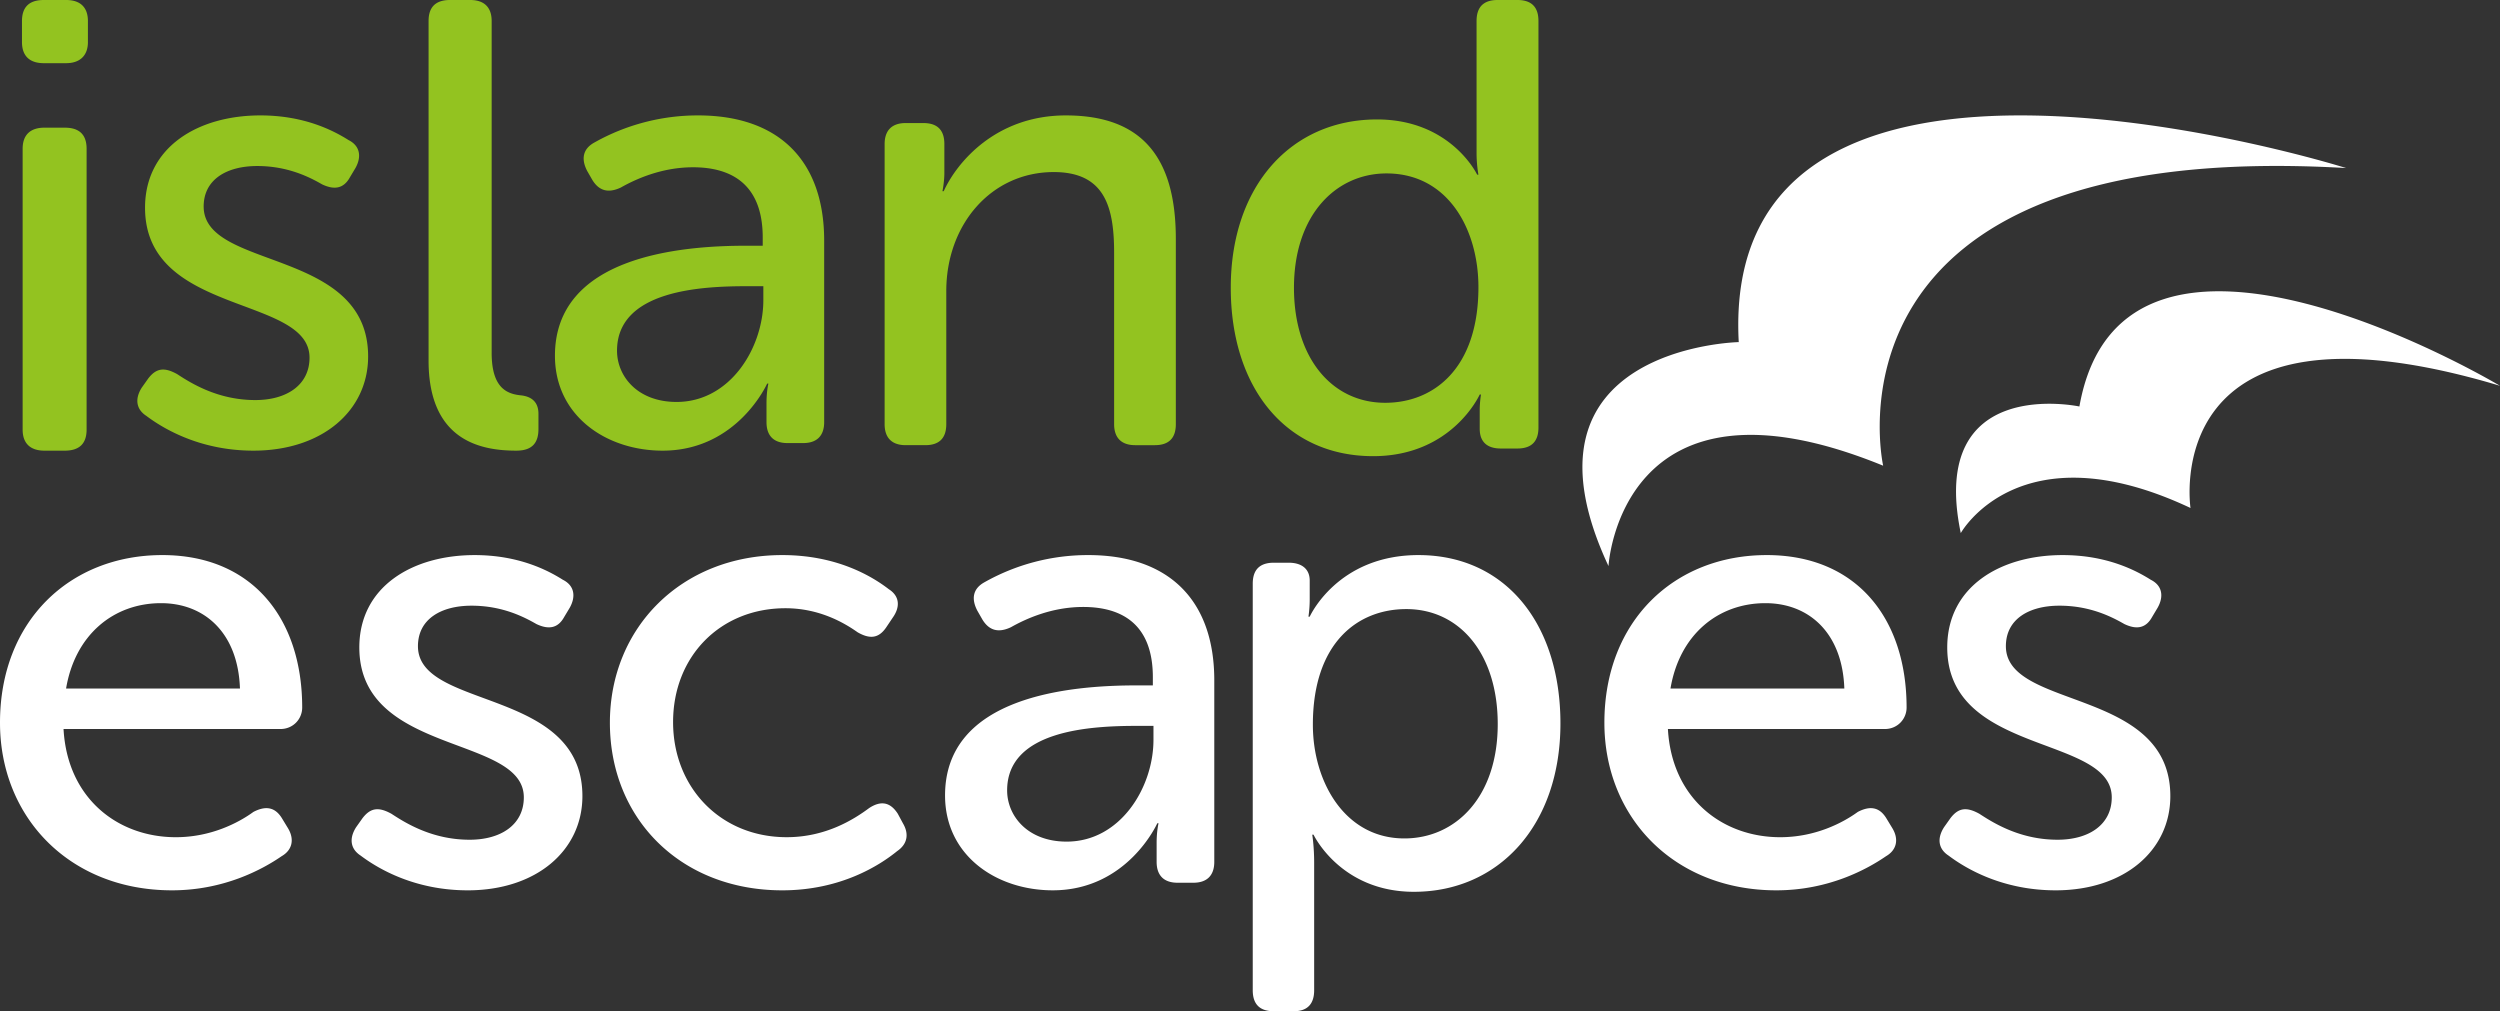
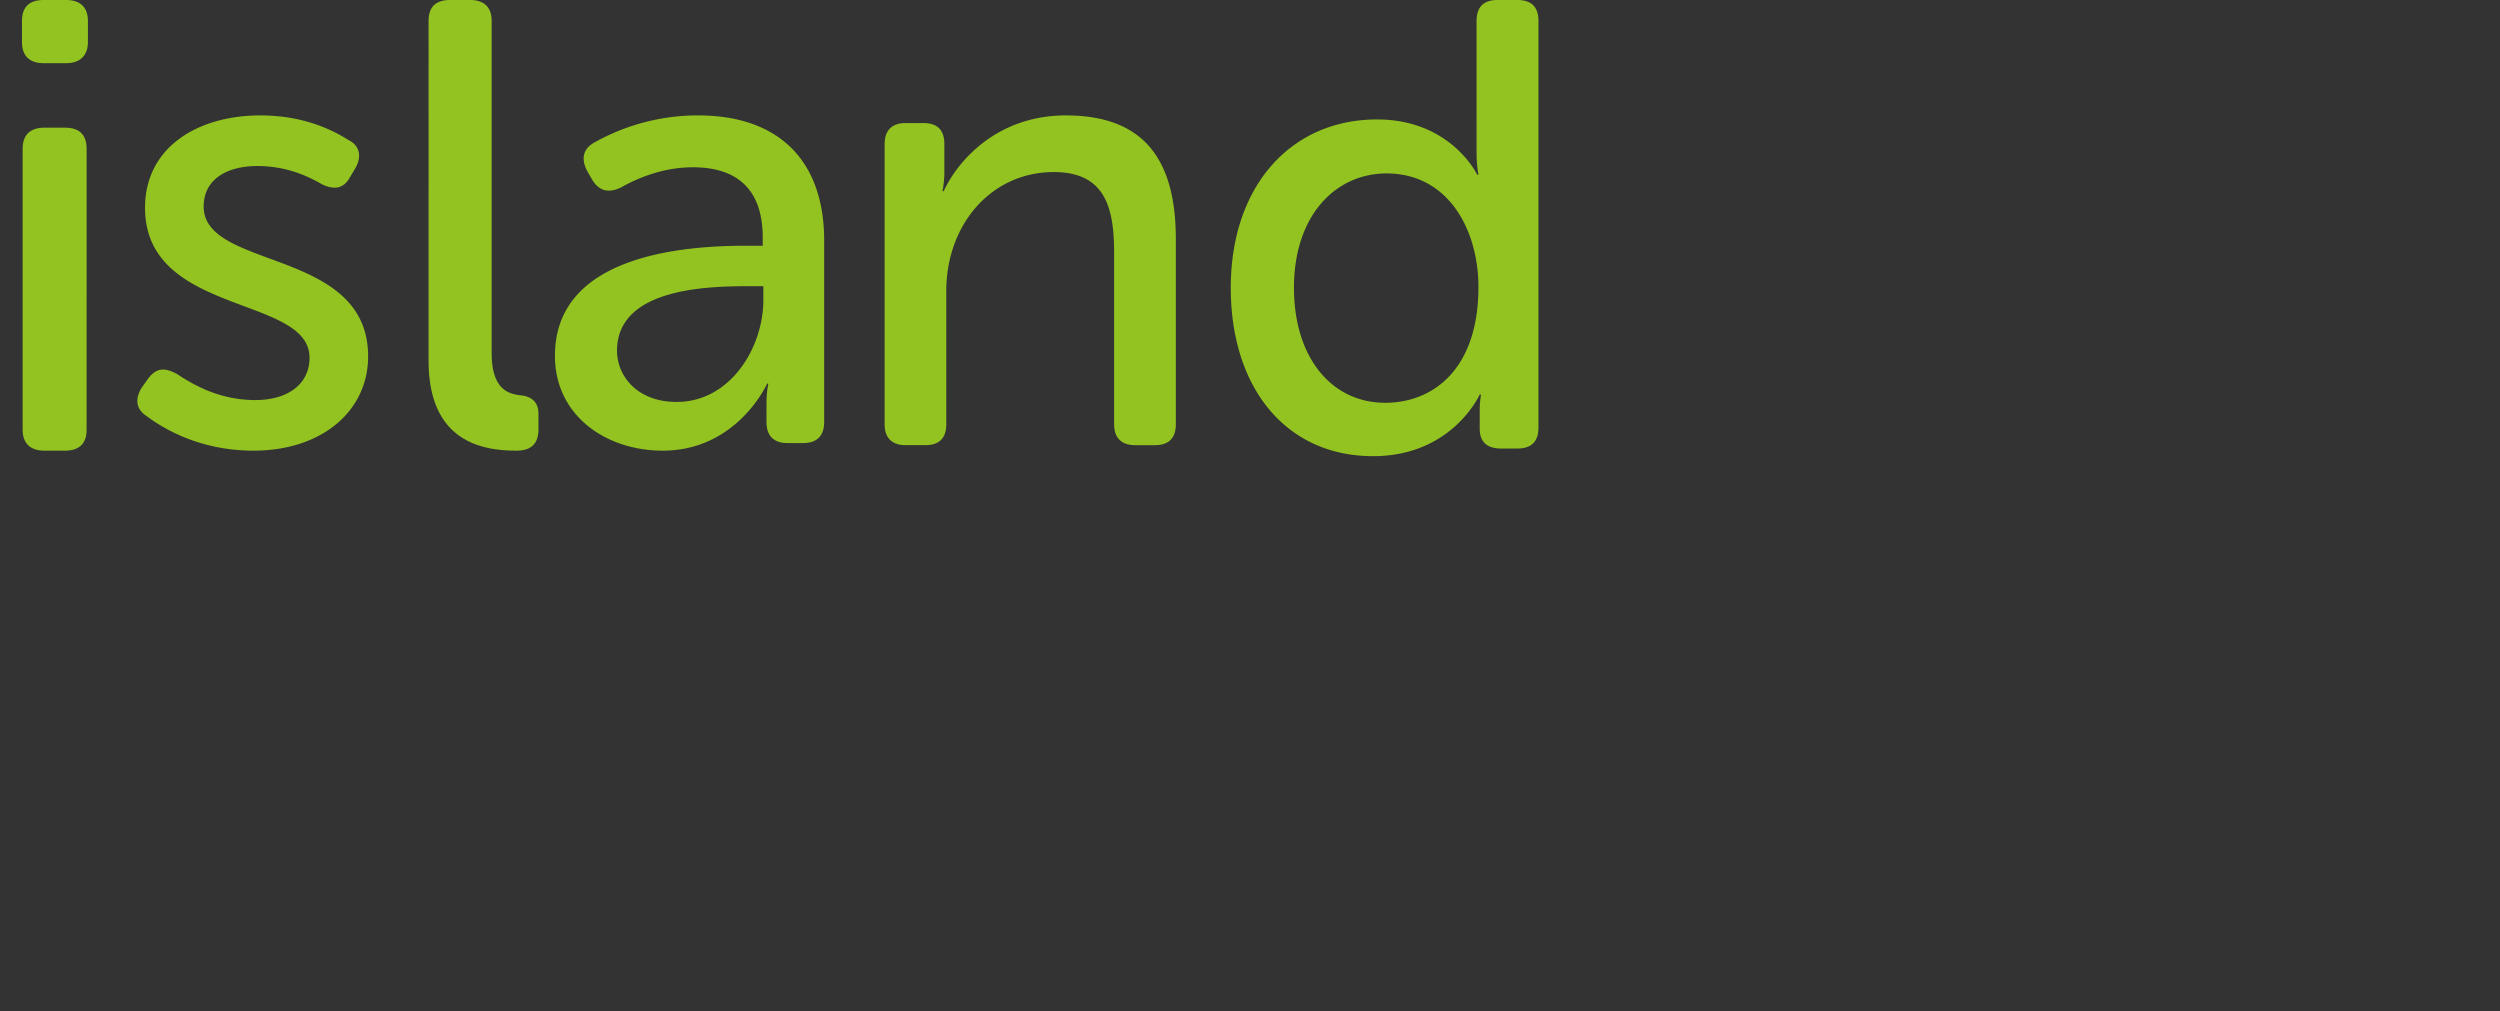
<svg xmlns="http://www.w3.org/2000/svg" width="445" height="180" viewBox="0 0 445 180">
  <rect x="0" y="0" width="445" height="180" fill="#333333" stroke="none" />
  <g fill="none" fill-rule="evenodd">
-     <path fill="#FFF" d="M346.052 147.223l1.12-1.58c1.457-1.913 2.92-2.024 5.162-.786 2.58 1.69 7.293 4.615 13.912 4.615 5.604 0 9.646-2.7 9.646-7.542 0-11.145-29.283-7.43-29.283-26.685 0-10.807 9.423-16.44 20.528-16.44 7.853 0 13.018 2.703 15.705 4.395 2.023 1.01 2.36 2.924 1.23 4.952l-1.006 1.686c-1.12 2.028-2.8 2.255-4.93 1.241-2.357-1.351-6.176-3.268-11.556-3.268-5.383 0-9.533 2.365-9.533 7.21 0 11.371 29.272 7.32 29.272 26.682 0 9.682-8.184 16.775-20.412 16.775-9.423 0-15.929-3.822-19.072-6.19-1.903-1.24-2.02-3.152-.783-5.065zM139.245 98.804c9.655 0 15.91 3.72 18.974 6.082 1.931 1.238 2.049 3.152.679 5.068l-1.135 1.693c-1.367 2.024-2.954 2.135-5.112.897-2.384-1.687-6.817-4.279-12.841-4.279-11.591 0-20 8.558-20 20.267 0 11.596 8.409 20.488 20.224 20.488 6.934 0 11.932-3.148 14.666-5.178 2.043-1.35 3.745-1.128 5.112 1.013l.908 1.69c1.132 1.913.794 3.713-1.023 4.951-3.183 2.593-10.118 6.982-20.452 6.982-18.073 0-30.685-12.723-30.685-29.835 0-16.889 12.724-29.839 30.685-29.839zM202.277 122h2.93v-1.462c0-9.343-5.412-12.498-12.404-12.498-5.64 0-10.26 2.14-12.86 3.606-2.137 1.008-3.83.673-5.07-1.357l-.9-1.573c-1.127-2.14-.791-3.938 1.242-5.065a37.459 37.459 0 0 1 18.49-4.847c14.208 0 22.438 7.885 22.438 22.294v32.312c0 2.479-1.354 3.717-3.72 3.717H209.6c-2.366 0-3.72-1.238-3.72-3.717v-3.375c0-2.141.342-3.493.342-3.493h-.225s-5.3 11.936-18.609 11.936c-10.037 0-19.168-6.19-19.168-16.887 0-17.674 22.214-19.59 34.057-19.59zm-12.409 27.807c9.586 0 15.45-9.681 15.45-18.125v-2.476h-2.93c-8.007 0-23.118.679-23.118 11.482 0 4.506 3.611 9.12 10.598 9.12zm33.121-45.915c0-2.487 1.252-3.73 3.759-3.73h2.618c2.504 0 3.762 1.243 3.762 3.165v3.394c0 1.697-.227 3.051-.227 3.051h.227s4.89-10.968 19.353-10.968c15.486 0 25.277 12.214 25.277 29.967 0 18.208-11.049 29.969-26.075 29.969-13.094 0-17.875-10.175-17.875-10.175h-.23s.342 2.033.342 4.976v22.729c0 2.484-1.249 3.73-3.643 3.73h-3.53c-2.506 0-3.758-1.246-3.758-3.73v-72.378zm26.988 45.349c9.111 0 16.62-7.35 16.62-20.353 0-12.443-6.719-20.47-16.28-20.47-8.655 0-16.626 5.994-16.626 20.58 0 10.179 5.697 20.243 16.286 20.243zm64.497-50.437c15.99 0 24.9 11.264 24.9 27.139 0 2.027-1.602 3.824-3.885 3.824h-38.6c.688 12.388 9.708 19.256 19.987 19.256 6.278 0 11.188-2.592 13.815-4.503 2.171-1.127 3.885-.9 5.14 1.235l1.028 1.693c1.14 1.913.798 3.827-1.14 4.954-3.43 2.362-10.281 6.076-19.532 6.076-18.155 0-30.605-12.95-30.605-29.838 0-18.123 12.45-29.836 28.892-29.836zm13.818 23.76c-.34-10.02-6.397-15.2-14.046-15.2-8.452 0-15.304 5.631-16.9 15.2h30.946zm-299.4-23.76c15.988 0 24.9 11.264 24.9 27.139 0 2.027-1.596 3.824-3.883 3.824H11.31c.683 12.388 9.703 19.256 19.985 19.256 6.281 0 11.189-2.592 13.816-4.503 2.174-1.127 3.882-.9 5.138 1.235l1.03 1.693c1.136 1.913.799 3.827-1.145 4.954-3.425 2.362-10.277 6.076-19.527 6.076C12.445 158.478 0 145.528 0 128.64c0-18.123 12.445-29.836 28.893-29.836zm13.822 23.76c-.345-10.02-6.4-15.2-14.049-15.2-8.45 0-15.304 5.631-16.903 15.2h30.952zm20.688 24.659l1.12-1.58c1.46-1.913 2.92-2.024 5.163-.786 2.577 1.69 7.29 4.615 13.91 4.615 5.606 0 9.646-2.7 9.646-7.542 0-11.145-29.281-7.43-29.281-26.685 0-10.807 9.425-16.44 20.528-16.44 7.85 0 13.016 2.703 15.703 4.395 2.028 1.01 2.36 2.924 1.236 4.952l-1.01 1.686c-1.12 2.028-2.8 2.255-4.936 1.241-2.348-1.351-6.17-3.268-11.553-3.268-5.38 0-9.533 2.365-9.533 7.21 0 11.371 29.275 7.32 29.275 26.682 0 9.682-8.19 16.775-20.41 16.775-9.425 0-15.929-3.822-19.074-6.19-1.904-1.24-2.017-3.152-.784-5.065zM349.018 94.891c-5.897-28.324 21.116-22.534 21.116-22.534C377.888 28.469 445 68.673 445 68.673c-61.16-18.318-55.09 21.75-55.09 21.75-30.436-14.345-40.892 4.468-40.892 4.468zm-62.706 5.87c-18.245-39.012 23.185-39.865 23.185-39.865-3.59-66.232 108.118-30.981 108.118-30.981-95.574-5.584-82.412 52.98-82.412 52.98-46.823-19.119-48.891 17.866-48.891 17.866z" />
    <path fill="#93C320" d="M4.03 26.476c0-2.502 1.412-3.751 3.874-3.751h3.637c2.583 0 3.874 1.25 3.874 3.75V76.47c0 2.495-1.29 3.747-3.874 3.747H7.904c-2.462 0-3.874-1.252-3.874-3.747V26.476zM3.912 7.499V3.748C3.912 1.249 5.205 0 7.79 0h3.983c2.465 0 3.876 1.25 3.876 3.748v3.75c0 2.387-1.411 3.748-3.876 3.748H7.789c-2.584 0-3.877-1.36-3.877-3.747zm128.915 36.239h2.938v-1.462c0-9.345-5.411-12.5-12.403-12.5-5.639 0-10.265 2.142-12.853 3.604-2.146 1.014-3.835.676-5.075-1.354l-.904-1.573c-1.126-2.141-.788-3.941 1.24-5.068a37.519 37.519 0 0 1 18.493-4.842c14.206 0 22.44 7.882 22.44 22.295v32.314c0 2.473-1.362 3.714-3.722 3.714h-2.823c-2.366 0-3.72-1.24-3.72-3.714v-3.379c0-2.138.336-3.492.336-3.492h-.222s-5.3 11.936-18.604 11.936c-10.038 0-19.168-6.192-19.168-16.888 0-17.675 22.21-19.591 34.047-19.591zM120.43 71.546c9.582 0 15.446-9.682 15.446-18.126v-2.476h-2.938c-7.998 0-23.108.676-23.108 11.485 0 4.503 3.605 9.117 10.6 9.117zm37.032-45.902c0-2.494 1.358-3.74 3.733-3.74h3.168c2.492 0 3.733 1.246 3.733 3.74v5.098c0 1.7-.34 3.286-.34 3.286h.229c2.26-4.99 9.165-13.485 21.729-13.485 13.472 0 19.583 7.364 19.583 21.983v32.976c0 2.488-1.245 3.737-3.74 3.737h-3.504c-2.378 0-3.74-1.249-3.74-3.737V45.018c0-8.047-1.578-14.39-10.745-14.39-11.097 0-19.13 9.292-19.13 21.19v23.684c0 2.488-1.244 3.737-3.732 3.737h-3.511c-2.375 0-3.733-1.249-3.733-3.737V25.644zM245.1 21.26c13.178 0 17.838 9.836 17.838 9.836h.223s-.332-1.694-.332-3.844V3.733c0-2.49 1.246-3.733 3.745-3.733h3.524c2.499 0 3.748 1.243 3.748 3.733v72.372c0 2.487-1.25 3.73-3.748 3.73h-2.954c-2.499 0-3.754-1.243-3.754-3.504v-3.277c0-1.583.23-2.832.23-2.832h-.23s-4.882 10.974-18.971 10.974c-15.571 0-25.342-12.214-25.342-29.97 0-18.208 10.802-29.966 26.023-29.966zm1.473 50.436c8.53 0 16.588-5.997 16.588-20.584 0-10.178-5.335-20.242-16.358-20.242-8.975 0-16.477 7.352-16.477 20.356 0 12.44 6.706 20.47 16.247 20.47zM25.26 68.96l1.12-1.58c1.46-1.913 2.92-2.026 5.16-.783 2.582 1.687 7.295 4.614 13.91 4.614 5.607 0 9.646-2.703 9.646-7.544 0-11.147-29.278-7.43-29.278-26.684 0-10.806 9.424-16.44 20.524-16.44 7.854 0 13.016 2.704 15.706 4.393 2.02 1.014 2.36 2.927 1.234 4.955l-1.01 1.689c-1.12 2.024-2.8 2.251-4.933 1.238-2.353-1.352-6.17-3.265-11.552-3.265-5.383 0-9.535 2.362-9.535 7.206 0 11.371 29.275 7.317 29.275 26.68 0 9.683-8.188 16.778-20.413 16.778-9.422 0-15.925-3.827-19.07-6.192-1.904-1.238-2.02-3.152-.784-5.065zM76.286 3.73c0-2.488 1.275-3.73 3.82-3.73h3.588c2.432 0 3.821 1.242 3.821 3.73v59.088c0 6.433 2.89 7.34 5.325 7.567 1.736.225 3.006 1.131 3.006 3.274v2.712c0 2.373-1.039 3.846-3.932 3.846-6.252 0-15.628-1.698-15.628-16.045V3.729z" />
  </g>
</svg>